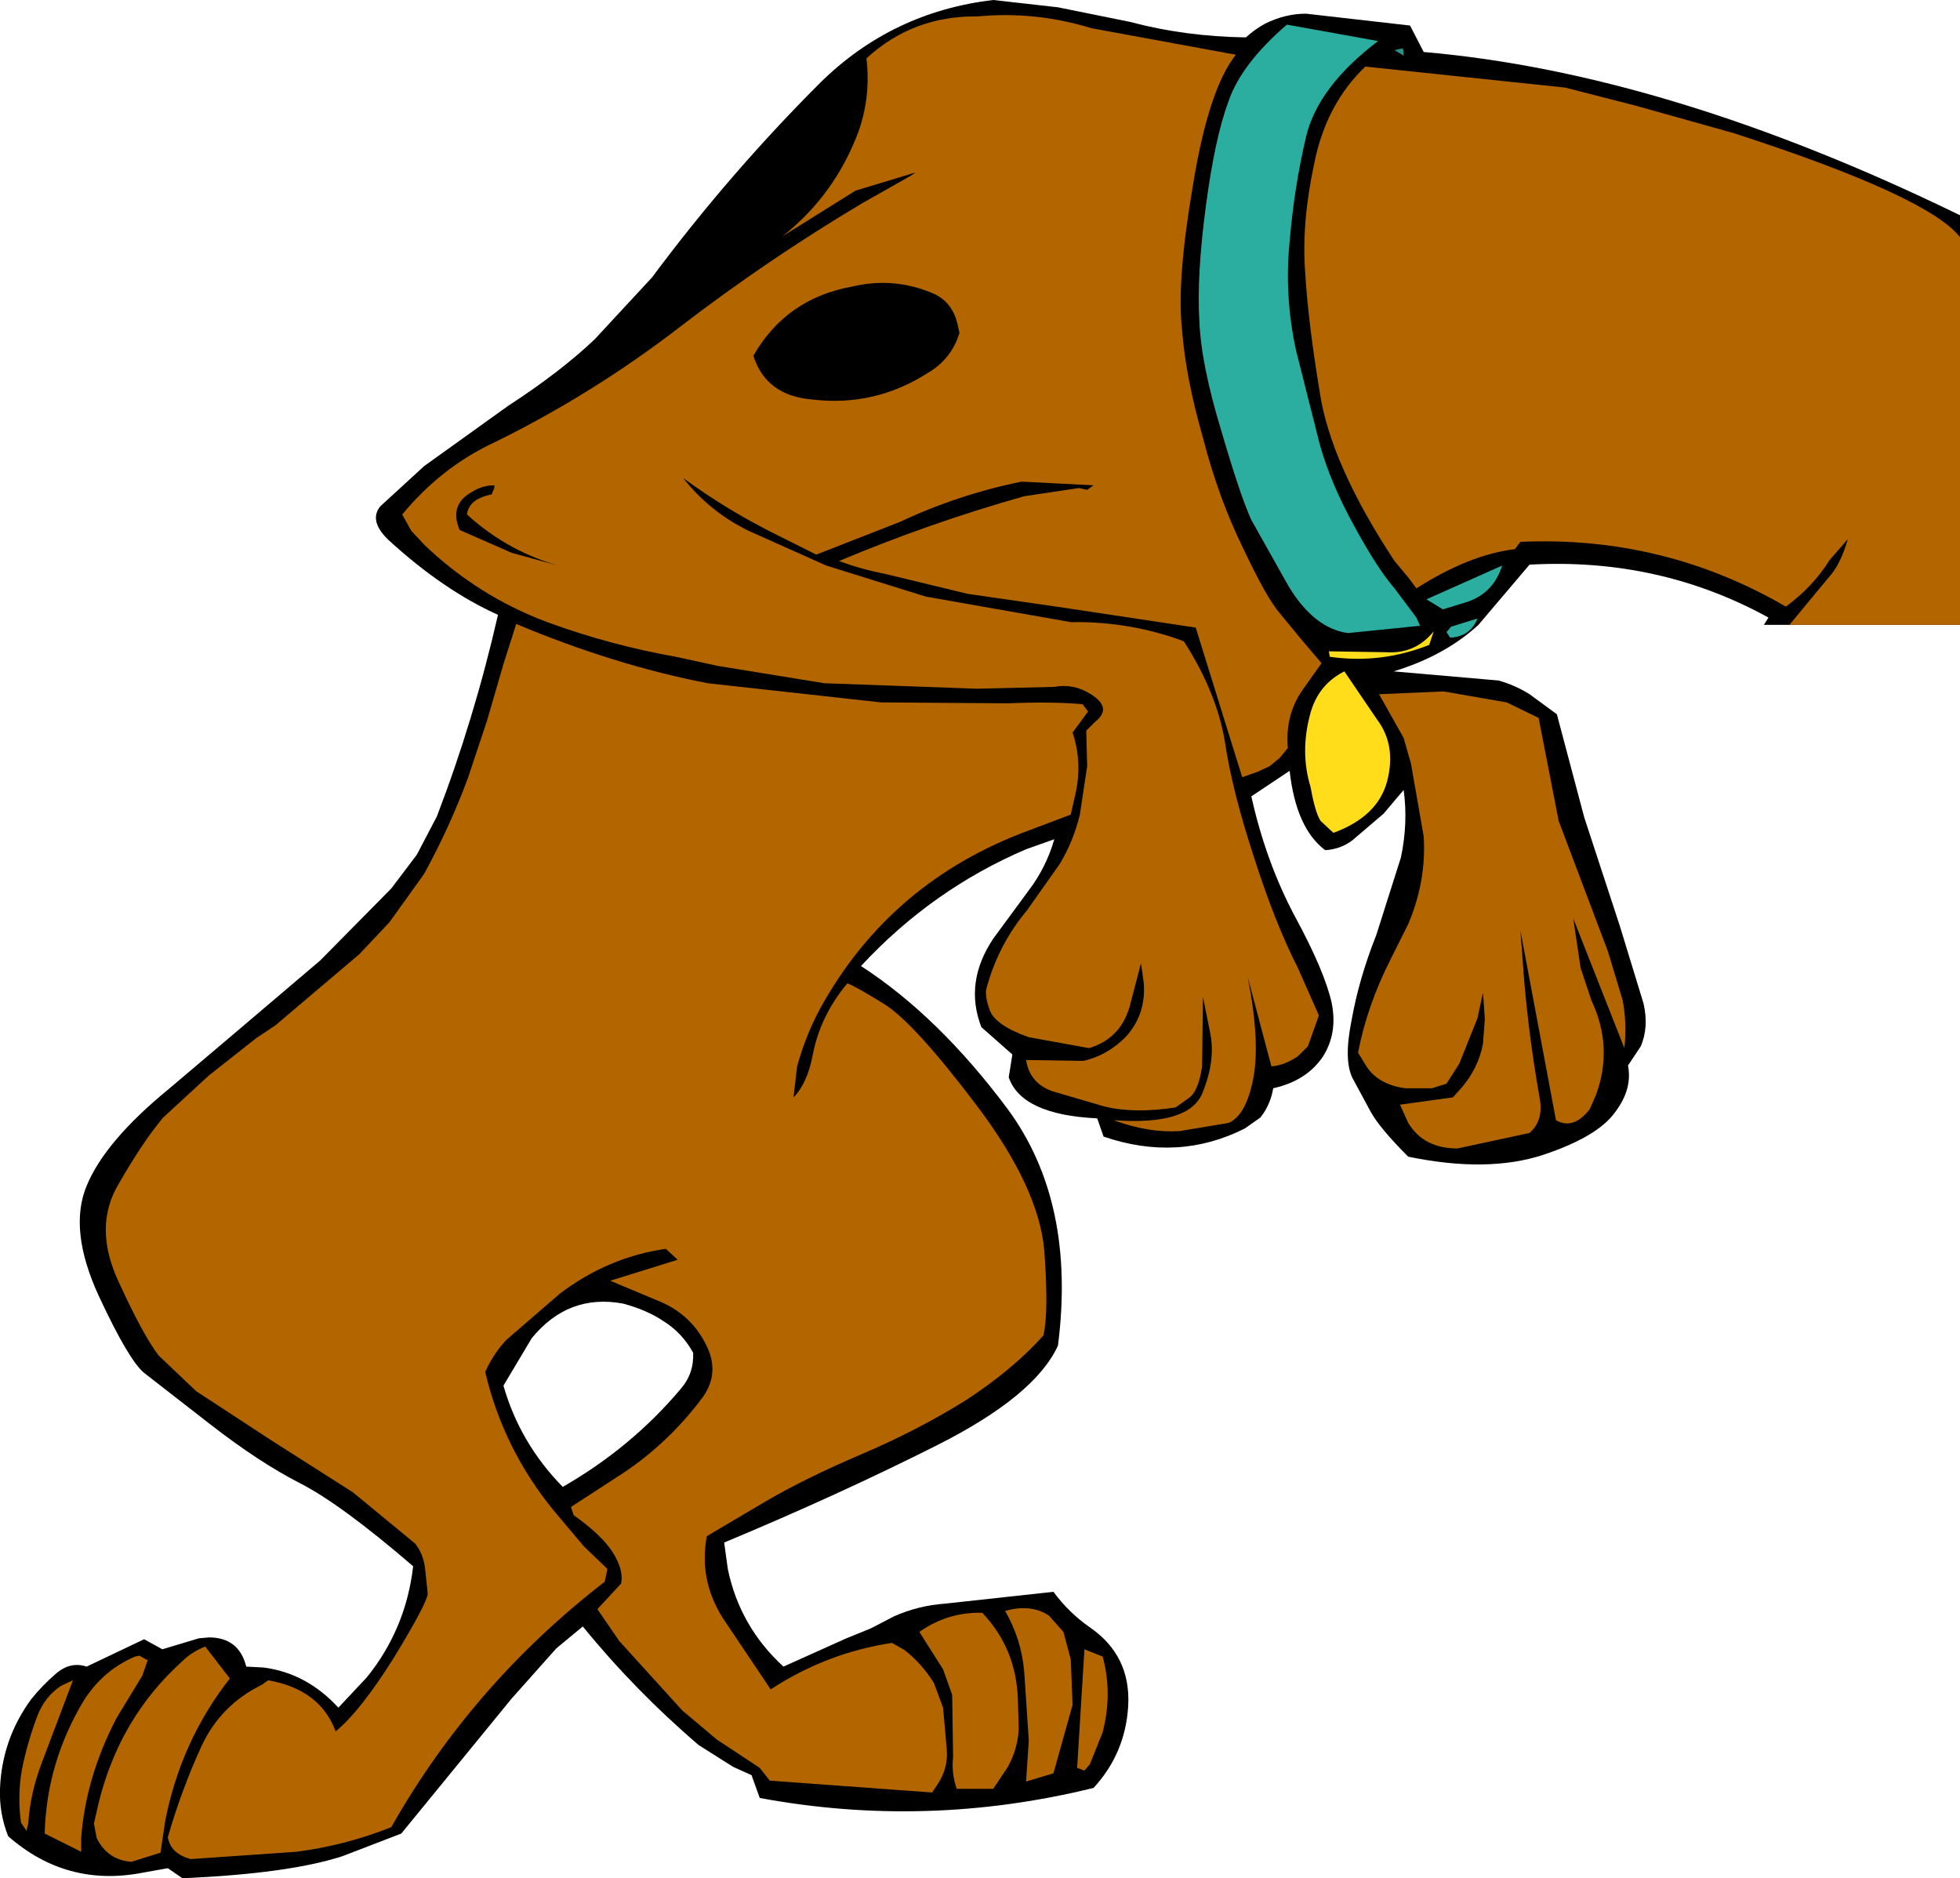
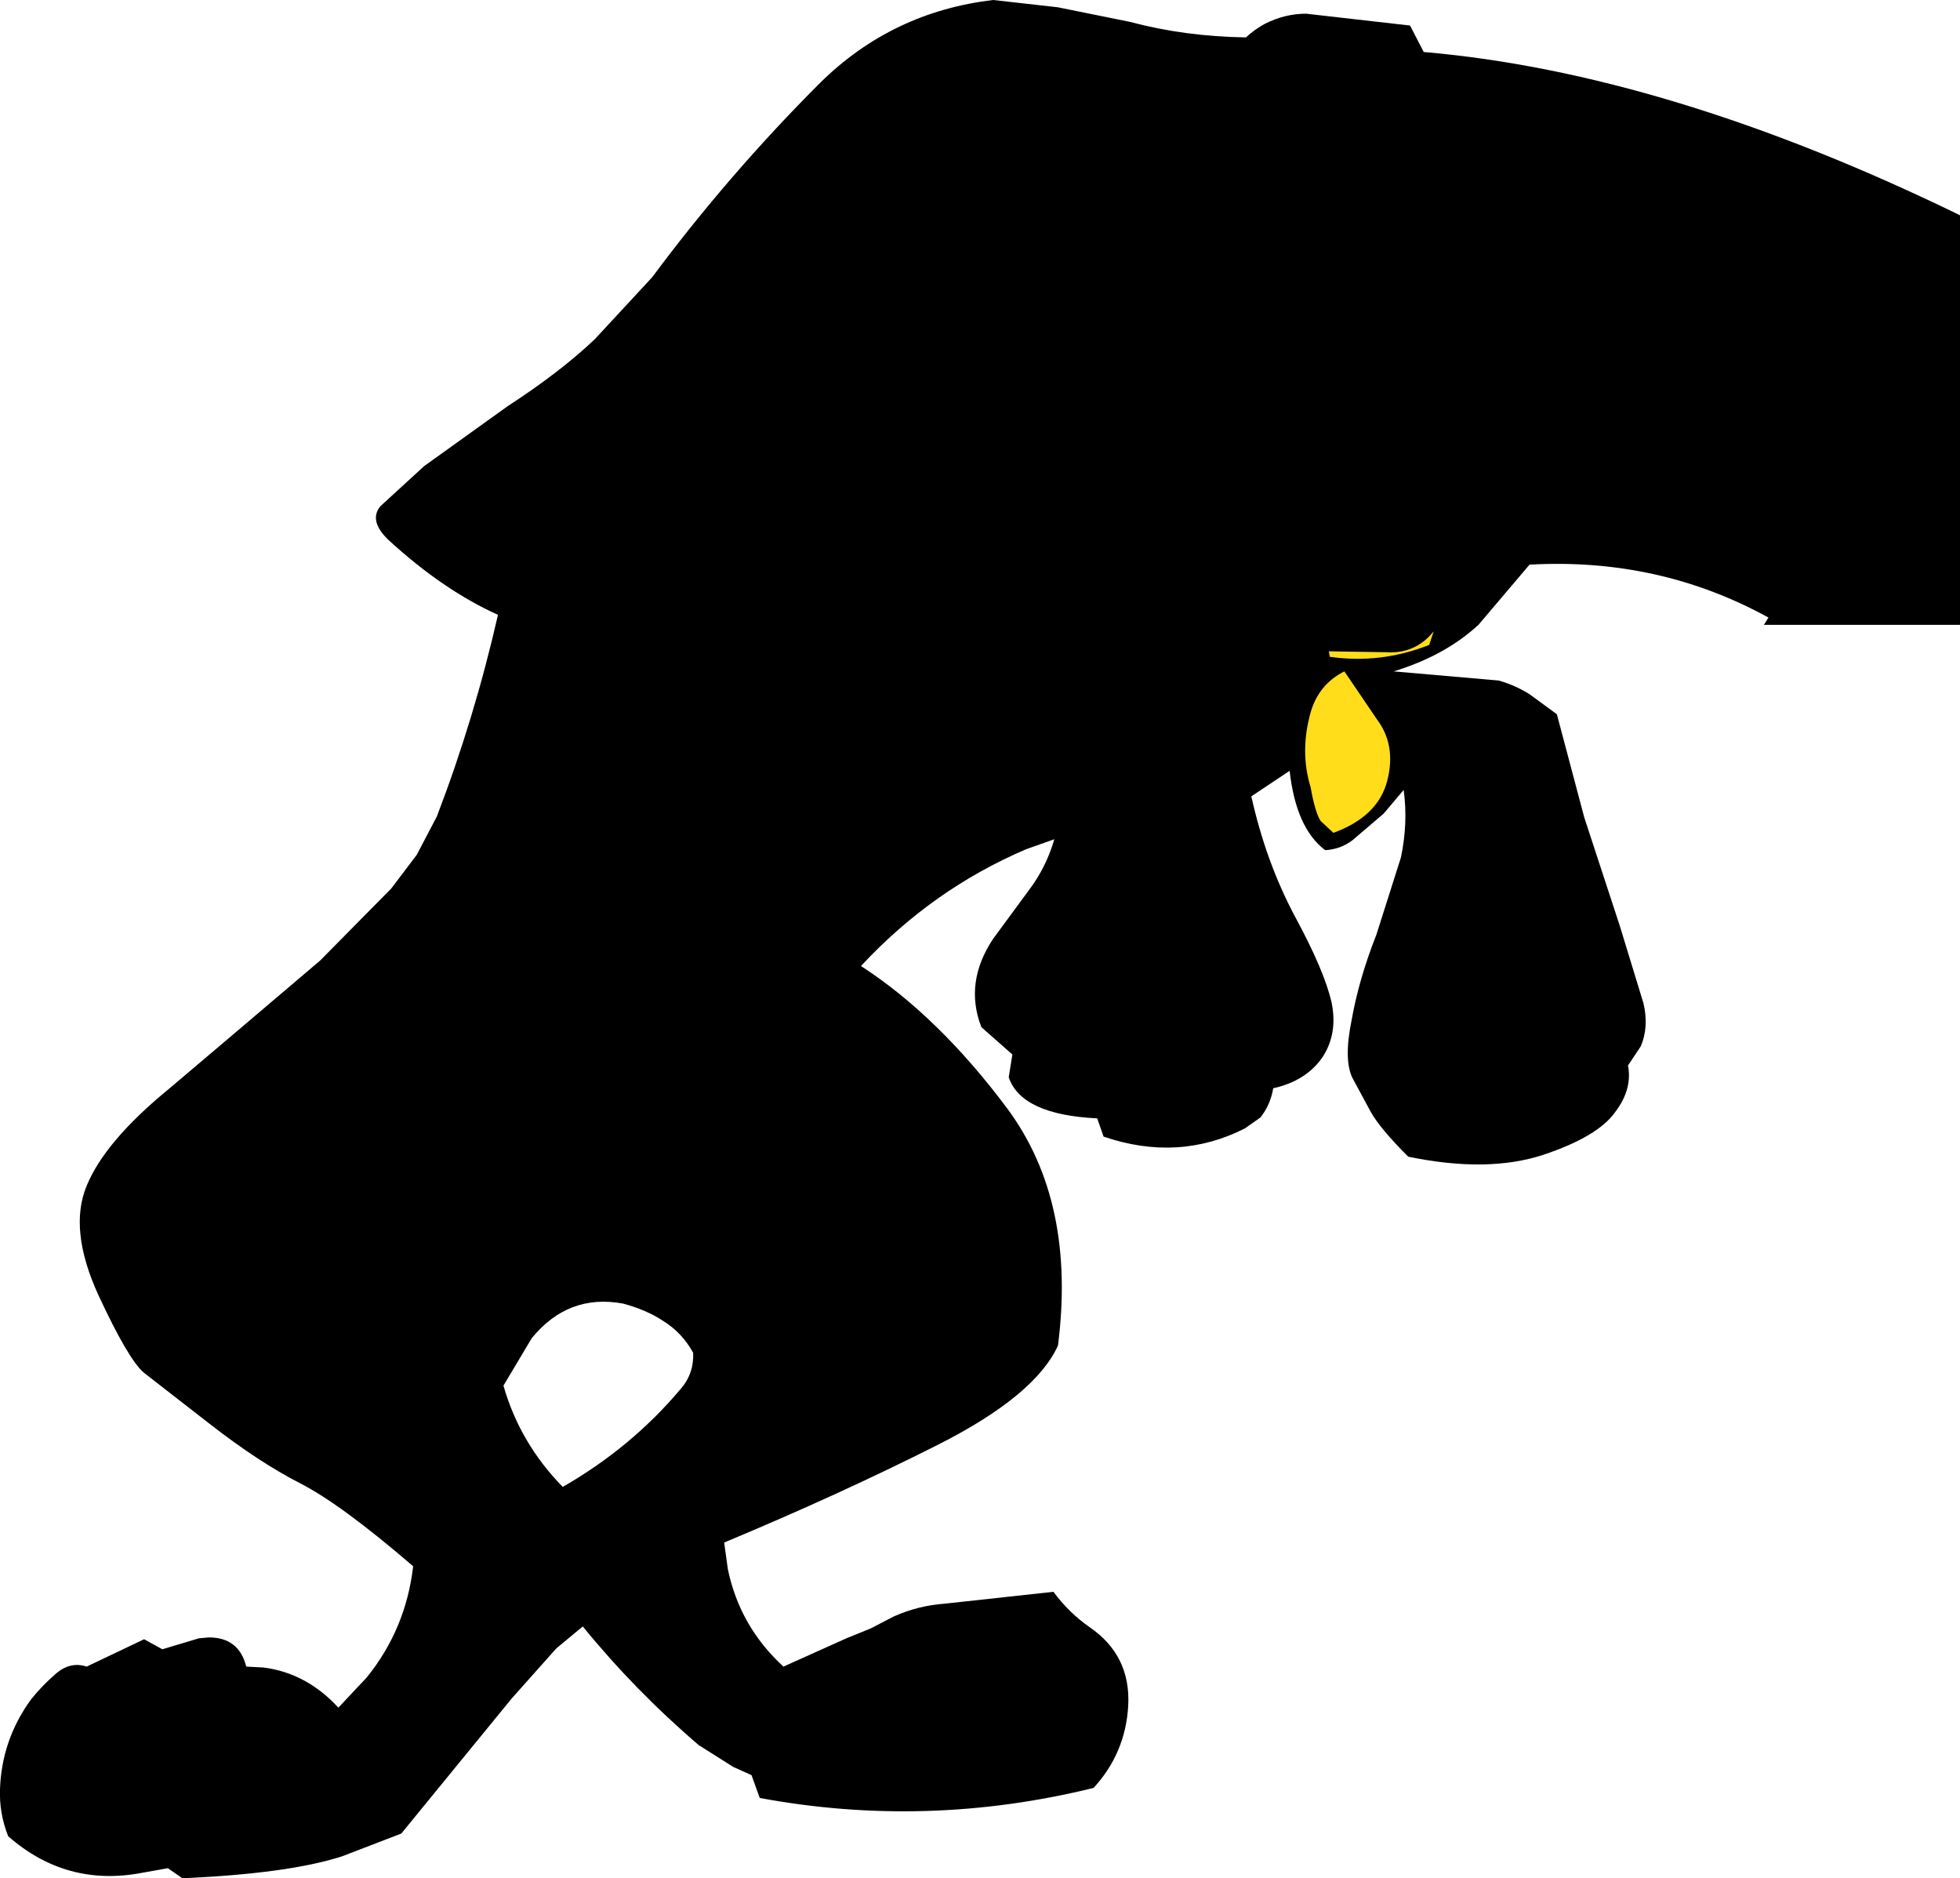
<svg xmlns="http://www.w3.org/2000/svg" height="102.95px" width="107.45px">
  <g transform="matrix(1.0, 0.0, 0.0, 1.0, -215.35, -185.7)">
    <path d="M253.35 259.85 Q252.75 258.75 251.7 258.1 250.8 257.5 249.5 257.15 246.5 256.6 244.5 259.05 L242.95 261.65 Q243.85 264.8 246.2 267.2 249.95 265.05 252.65 261.85 253.4 261.0 253.35 259.85 M260.3 190.25 Q264.25 186.35 269.8 185.7 L273.35 186.1 277.3 186.9 Q280.3 187.7 283.65 187.75 284.15 187.3 284.7 187.0 285.8 186.45 286.95 186.45 L292.65 187.1 293.4 188.55 Q306.75 189.7 322.7 197.45 L322.8 197.5 322.8 219.95 312.05 219.95 312.3 219.55 Q306.3 216.25 299.2 216.65 L296.4 219.95 Q294.55 221.65 291.75 222.5 L297.5 223.0 Q298.4 223.25 299.2 223.75 L300.7 224.85 302.2 230.5 304.15 236.45 305.45 240.7 Q305.75 242.0 305.3 243.05 L304.6 244.1 Q304.85 245.4 303.9 246.65 302.95 248.0 299.95 249.0 296.9 250.0 292.55 249.1 291.0 247.55 290.5 246.65 L289.5 244.8 Q289.0 243.8 289.45 241.6 289.85 239.35 290.8 236.95 L292.15 232.7 Q292.55 230.8 292.3 229.0 L291.2 230.3 289.5 231.75 Q288.85 232.25 288.0 232.3 286.4 231.1 286.05 227.95 L283.95 229.35 Q284.75 232.95 286.35 235.95 287.95 238.9 288.35 240.65 288.7 242.35 287.85 243.65 286.95 244.95 285.15 245.35 285.0 246.25 284.45 246.95 L283.6 247.55 Q279.95 249.4 275.85 248.0 L275.5 247.0 Q271.35 246.8 270.65 244.75 L270.85 243.5 269.15 242.0 Q268.2 239.55 269.8 237.15 L271.75 234.5 Q272.7 233.25 273.15 231.7 L271.6 232.25 Q266.45 234.45 262.55 238.65 266.8 241.4 270.6 246.5 274.35 251.6 273.35 259.45 272.1 262.2 266.75 264.9 261.4 267.6 255.05 270.25 L255.25 271.7 Q255.9 274.85 258.3 277.05 L261.75 275.5 263.1 274.95 264.35 274.3 Q265.7 273.7 267.15 273.6 L273.1 272.95 Q273.95 274.1 275.1 274.9 277.35 276.45 277.2 279.2 277.05 281.8 275.3 283.7 266.15 285.95 257.0 284.25 L256.55 283.0 255.55 282.55 253.65 281.35 Q250.15 278.35 247.3 274.85 L245.85 276.05 243.4 278.8 237.35 286.2 234.1 287.45 Q231.15 288.4 225.35 288.65 L224.55 288.1 223.15 288.35 Q219.0 289.15 215.8 286.35 215.3 285.1 215.35 283.75 215.45 281.05 217.05 278.85 217.65 278.1 218.4 277.45 219.2 276.75 220.1 277.05 L223.25 275.55 224.25 276.1 226.25 275.5 226.8 275.45 Q228.45 275.45 228.85 277.05 L229.8 277.1 Q232.15 277.4 233.9 279.3 L235.45 277.65 Q237.6 275.0 238.0 271.55 234.05 268.15 231.8 267.0 229.55 265.85 226.85 263.75 L223.25 260.95 Q222.4 260.25 220.75 256.7 219.1 253.1 220.1 250.7 221.1 248.25 224.65 245.35 L228.25 242.3 232.9 238.35 236.8 234.4 238.2 232.55 239.3 230.45 Q241.35 225.1 242.65 219.4 239.65 218.05 236.65 215.3 235.55 214.25 236.2 213.45 L238.6 211.25 243.2 207.95 Q246.05 206.1 247.95 204.3 L251.1 200.9 Q255.3 195.25 260.3 190.25" fill="#000000" fill-rule="evenodd" stroke="none" />
-     <path d="M292.0 188.4 L292.25 188.35 292.3 188.5 292.3 188.75 291.8 188.45 292.0 188.4" fill="#2b9186" fill-rule="evenodd" stroke="none" />
-     <path d="M262.85 188.9 Q265.4 186.55 268.95 186.6 272.1 186.3 275.2 187.25 L283.1 188.7 Q281.6 190.6 280.75 195.85 279.85 201.1 280.15 203.75 280.35 206.4 281.3 209.7 282.15 213.0 283.5 215.75 284.8 218.5 285.5 219.3 L286.65 220.7 287.8 222.05 286.7 223.6 Q285.8 224.95 285.95 226.7 L285.5 227.25 284.95 227.7 284.3 228.0 283.45 228.3 280.9 220.1 273.6 219.0 268.4 218.25 263.85 217.15 Q262.55 216.9 261.35 216.45 266.35 214.35 271.5 212.9 L274.5 212.45 274.95 212.55 275.3 212.3 271.35 212.1 Q267.9 212.8 264.7 214.3 L260.1 216.1 258.1 215.1 Q255.25 213.7 252.8 211.9 254.25 213.75 256.4 214.8 L260.65 216.7 266.1 218.4 274.05 219.8 Q277.3 219.75 280.25 220.85 282.05 223.65 282.5 226.35 282.9 229.05 284.1 232.7 285.25 236.3 286.5 238.75 L287.65 241.35 287.55 241.65 287.05 243.05 286.5 243.6 Q285.75 244.1 285.05 244.15 L283.75 239.25 Q284.45 242.8 284.05 244.85 283.65 246.85 282.7 247.25 L280.0 247.7 Q278.3 247.8 276.4 247.1 280.5 247.4 281.25 245.65 282.0 243.85 281.7 242.35 L281.3 240.35 281.25 244.15 Q281.05 245.55 280.5 245.9 L279.8 246.4 Q277.55 246.75 275.9 246.35 L273.0 245.5 Q271.8 245.05 271.6 243.8 L274.75 243.85 Q276.05 243.55 277.05 242.55 278.2 241.3 278.05 239.55 L277.9 238.5 277.35 240.6 Q276.9 242.6 275.05 243.15 L271.75 242.55 Q269.9 241.9 269.6 241.05 269.3 240.2 269.45 239.8 270.1 237.45 271.65 235.6 L273.45 233.05 Q274.2 231.8 274.55 230.35 L274.95 227.7 274.9 225.75 275.4 225.25 Q276.35 224.5 275.15 223.75 274.2 223.15 273.15 223.35 L268.9 223.45 260.55 223.15 254.7 222.2 252.4 221.7 Q248.75 221.05 245.35 219.8 241.6 218.4 238.65 215.6 L237.9 214.8 237.4 213.9 Q239.55 211.3 242.45 209.95 247.85 207.3 252.65 203.6 257.4 199.95 262.6 196.85 L265.25 195.35 265.55 195.15 262.25 196.15 258.25 198.65 Q261.1 196.4 262.4 192.95 263.1 191.0 262.85 188.9 M287.4 194.65 Q288.05 191.4 290.2 189.35 L301.15 190.5 305.05 191.5 310.4 193.0 Q321.05 196.45 322.8 198.7 L322.8 219.95 313.45 219.95 315.6 217.35 Q316.25 216.65 316.65 215.25 L315.65 216.4 Q314.75 217.85 313.25 218.95 306.55 215.05 298.7 215.4 L298.4 215.8 Q295.9 216.1 293.0 217.95 L292.55 217.35 291.8 216.45 Q288.3 211.15 287.7 207.2 287.05 203.25 286.9 200.6 286.7 197.9 287.4 194.65 M297.95 224.2 L299.7 225.05 300.8 230.7 303.5 237.85 304.3 240.5 Q304.55 241.75 304.4 243.15 L301.6 236.05 302.0 238.75 302.6 240.55 Q303.8 243.1 302.85 245.7 L302.5 246.5 Q301.6 247.65 300.65 247.1 L298.7 236.7 298.8 238.0 Q299.05 241.9 299.75 245.85 300.0 247.1 299.2 247.8 L295.25 248.65 Q293.4 248.65 292.55 247.25 L292.1 246.25 295.0 245.85 295.45 245.35 Q296.4 244.25 296.65 242.9 L296.75 241.55 296.65 240.1 296.35 241.5 295.35 244.0 294.65 245.1 293.85 245.35 292.4 245.35 Q290.85 245.15 290.2 244.05 L289.8 243.4 Q290.3 240.8 291.6 238.25 L292.55 236.35 Q293.55 234.0 293.4 231.55 L292.7 227.55 292.3 226.15 290.95 223.75 294.5 223.6 297.95 224.2 M243.4 216.0 L246.3 216.8 Q243.25 216.0 240.95 213.9 241.05 213.05 242.3 212.8 L242.45 212.45 242.45 212.3 Q241.8 212.3 241.25 212.65 239.95 213.35 240.55 214.75 L243.4 216.0 M266.2 206.15 Q267.5 205.4 267.95 203.95 L267.85 203.5 Q267.6 202.35 266.65 201.85 264.45 200.85 262.1 201.4 258.45 202.05 256.65 205.2 257.35 207.4 259.9 207.6 263.3 208.0 266.2 206.15 M259.05 244.15 L258.85 245.85 Q259.6 245.1 259.9 243.55 260.3 241.4 261.8 239.6 262.15 239.7 263.85 240.75 265.5 241.8 268.9 246.3 272.3 250.8 272.6 254.25 272.85 257.65 272.55 258.9 270.9 260.75 268.3 262.45 265.65 264.1 262.6 265.4 259.55 266.7 257.4 267.95 L254.1 269.9 Q253.65 272.25 254.95 274.35 L257.6 278.3 Q260.65 276.3 264.25 275.75 L264.95 276.15 Q265.9 276.9 266.55 277.95 L267.05 279.3 267.25 281.55 Q267.35 282.6 266.75 283.5 L266.45 283.95 257.55 283.3 257.0 282.6 254.65 281.05 252.75 279.45 249.3 275.65 248.1 273.9 249.4 272.5 Q249.55 271.75 248.95 270.8 248.35 269.85 246.8 268.75 L246.65 268.3 249.5 266.45 Q252.05 264.75 253.9 262.25 254.8 260.95 254.1 259.5 253.3 257.8 251.55 257.05 L248.8 255.9 252.5 254.75 251.85 254.15 Q248.7 254.6 246.05 256.6 L243.1 259.15 Q242.4 259.9 241.95 260.9 242.95 265.15 245.75 268.55 L247.35 270.45 248.65 271.7 248.5 272.4 Q241.25 278.0 236.8 285.85 234.3 286.85 231.6 287.2 L225.8 287.6 Q224.7 287.3 224.55 286.4 225.3 283.8 226.4 281.4 227.45 279.15 229.7 278.05 L230.05 277.8 Q232.9 278.3 233.75 280.6 235.1 279.5 236.95 276.55 238.75 273.6 238.8 273.05 L238.65 271.65 Q238.55 270.85 238.1 270.3 L234.7 267.5 230.15 264.6 226.1 261.95 224.05 260.0 Q223.2 258.9 221.85 255.95 220.45 252.95 221.85 250.6 223.2 248.25 224.3 246.95 L226.8 244.65 229.4 242.6 230.45 241.9 235.05 238.0 236.7 236.25 238.6 233.6 Q240.0 231.05 241.0 228.35 L242.05 225.2 242.95 222.1 243.65 219.9 Q249.0 222.15 254.15 223.15 L263.65 224.2 270.6 224.25 Q273.1 224.15 274.7 224.3 L275.0 224.7 274.15 225.85 Q274.7 227.5 274.3 229.25 L274.05 230.35 271.8 231.2 Q264.15 234.0 260.3 241.0 259.5 242.5 259.05 244.15 M274.05 276.65 L274.15 279.15 273.1 282.9 271.6 283.35 271.75 281.1 271.5 277.35 Q271.35 275.55 270.45 274.0 271.85 273.6 272.85 274.25 L273.65 275.15 274.05 276.65 M275.8 276.5 Q276.35 278.5 275.8 280.65 L275.1 282.4 274.8 282.75 274.4 282.6 274.8 276.1 275.8 276.5 M265.75 275.15 Q267.3 274.05 269.2 274.1 271.05 276.05 271.15 278.8 L271.2 280.45 Q271.15 281.55 270.6 282.55 L269.8 283.75 267.8 283.75 Q267.5 282.9 267.6 282.0 L267.55 278.6 267.05 277.2 265.75 275.15 M219.35 277.8 L217.65 282.3 Q217.0 284.0 216.9 285.65 L216.8 286.05 216.5 285.6 Q216.3 284.15 216.55 282.7 216.85 281.2 217.4 279.75 217.8 278.7 218.7 278.1 L219.35 277.8 M220.65 286.45 L220.5 285.65 220.75 284.55 Q221.9 279.85 225.35 276.75 225.85 276.25 226.6 275.95 L227.95 277.7 Q225.25 281.15 224.4 285.55 L224.15 287.25 222.55 287.75 Q221.25 287.65 220.65 286.45 M219.8 287.2 L217.8 286.2 Q217.9 282.3 219.95 278.9 221.0 277.25 222.75 276.5 L223.0 276.45 223.25 276.6 223.45 276.7 223.15 277.55 221.75 279.85 Q220.05 283.1 219.8 286.45 L219.8 287.2" fill="#b36600" fill-rule="evenodd" stroke="none" />
-     <path d="M281.45 197.05 Q281.95 193.25 282.7 191.25 283.4 189.2 285.9 187.05 L290.9 187.95 Q287.6 190.45 286.95 193.2 286.3 195.95 286.05 198.95 285.75 201.9 286.4 204.9 L287.7 210.05 Q288.3 212.2 289.6 214.55 290.85 216.85 291.8 217.95 L293.0 219.55 293.2 220.0 289.25 220.4 Q287.4 220.15 286.0 217.85 L283.95 214.2 Q283.35 212.9 282.3 209.3 281.2 205.7 281.1 203.3 280.95 200.85 281.45 197.05 M294.85 220.65 L294.65 220.35 294.9 220.05 296.35 219.6 Q295.95 220.6 294.85 220.65 M295.6 218.75 L294.45 219.1 293.55 218.55 297.7 216.7 Q297.2 218.3 295.6 218.75" fill="#2baea0" fill-rule="evenodd" stroke="none" />
    <path d="M288.2 221.4 L291.35 221.45 Q292.95 221.55 293.95 220.3 L293.7 221.05 Q291.05 222.1 288.25 221.7 L288.2 221.4 M291.4 228.5 Q290.9 230.45 288.45 231.35 L287.75 230.7 Q287.45 230.25 287.2 228.85 286.6 226.9 287.2 224.75 287.65 223.2 289.05 222.5 L290.85 225.15 Q291.9 226.55 291.4 228.5" fill="#ffdd1a" fill-rule="evenodd" stroke="none" />
  </g>
</svg>